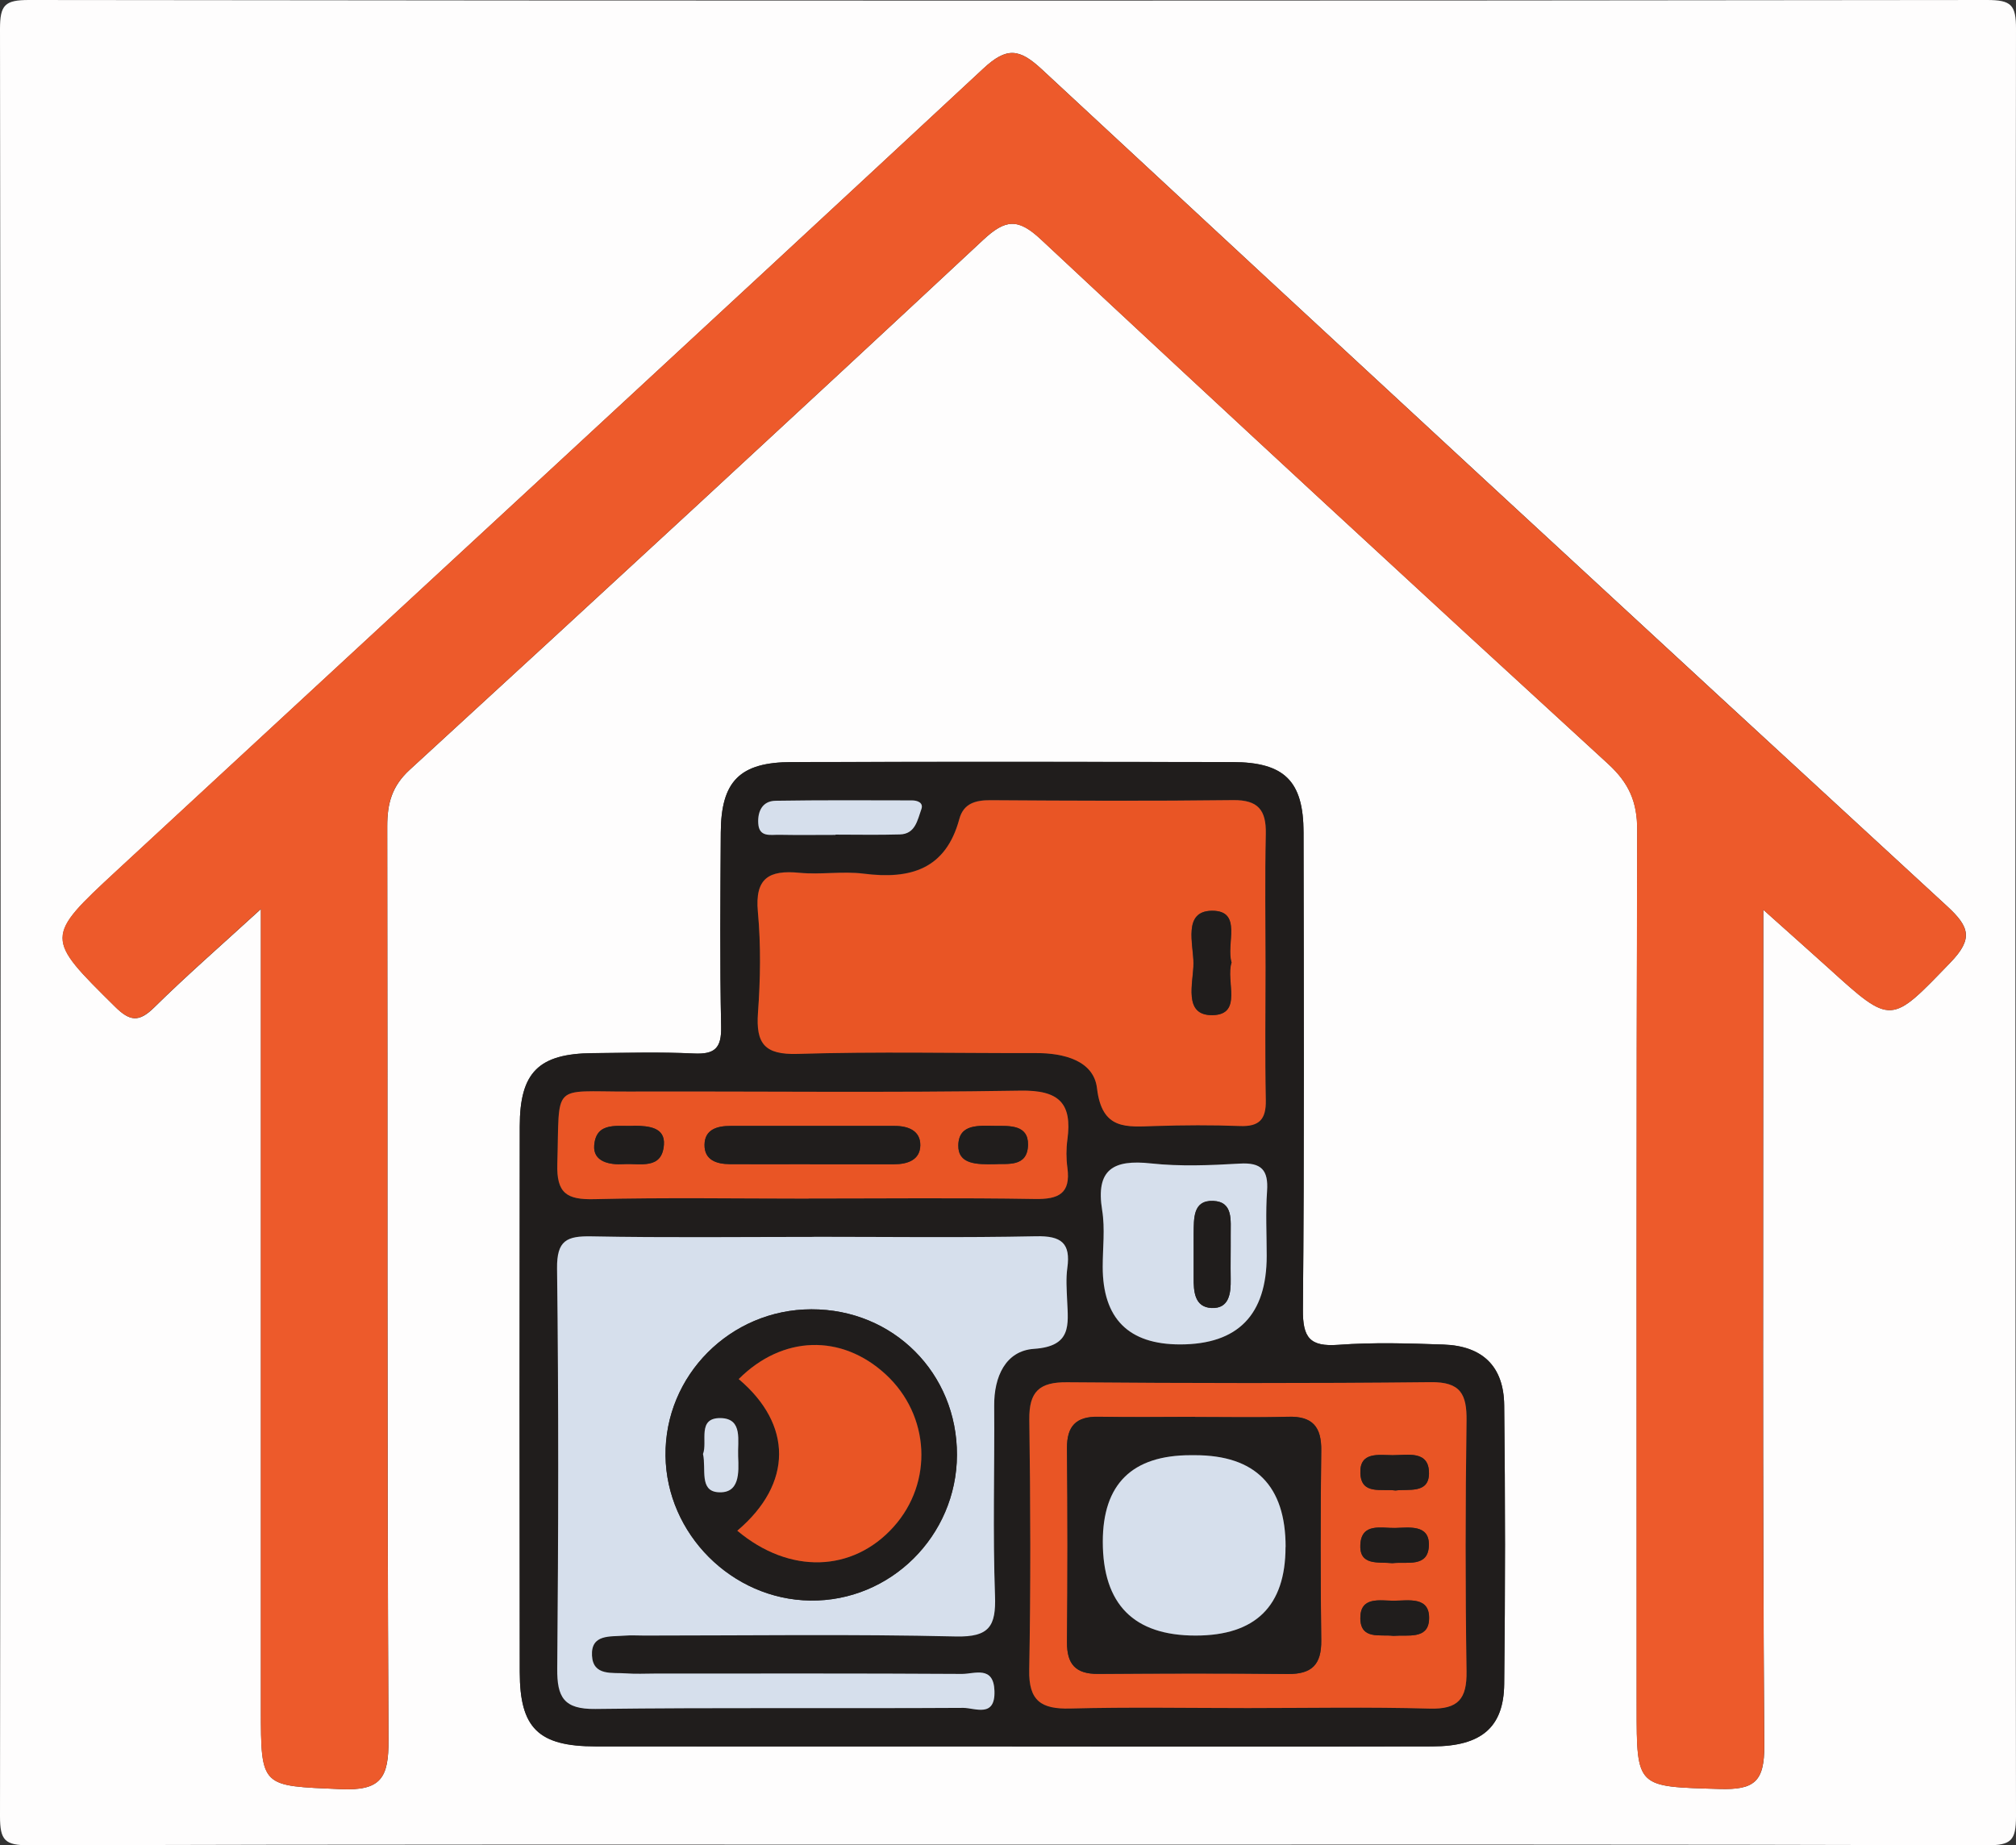
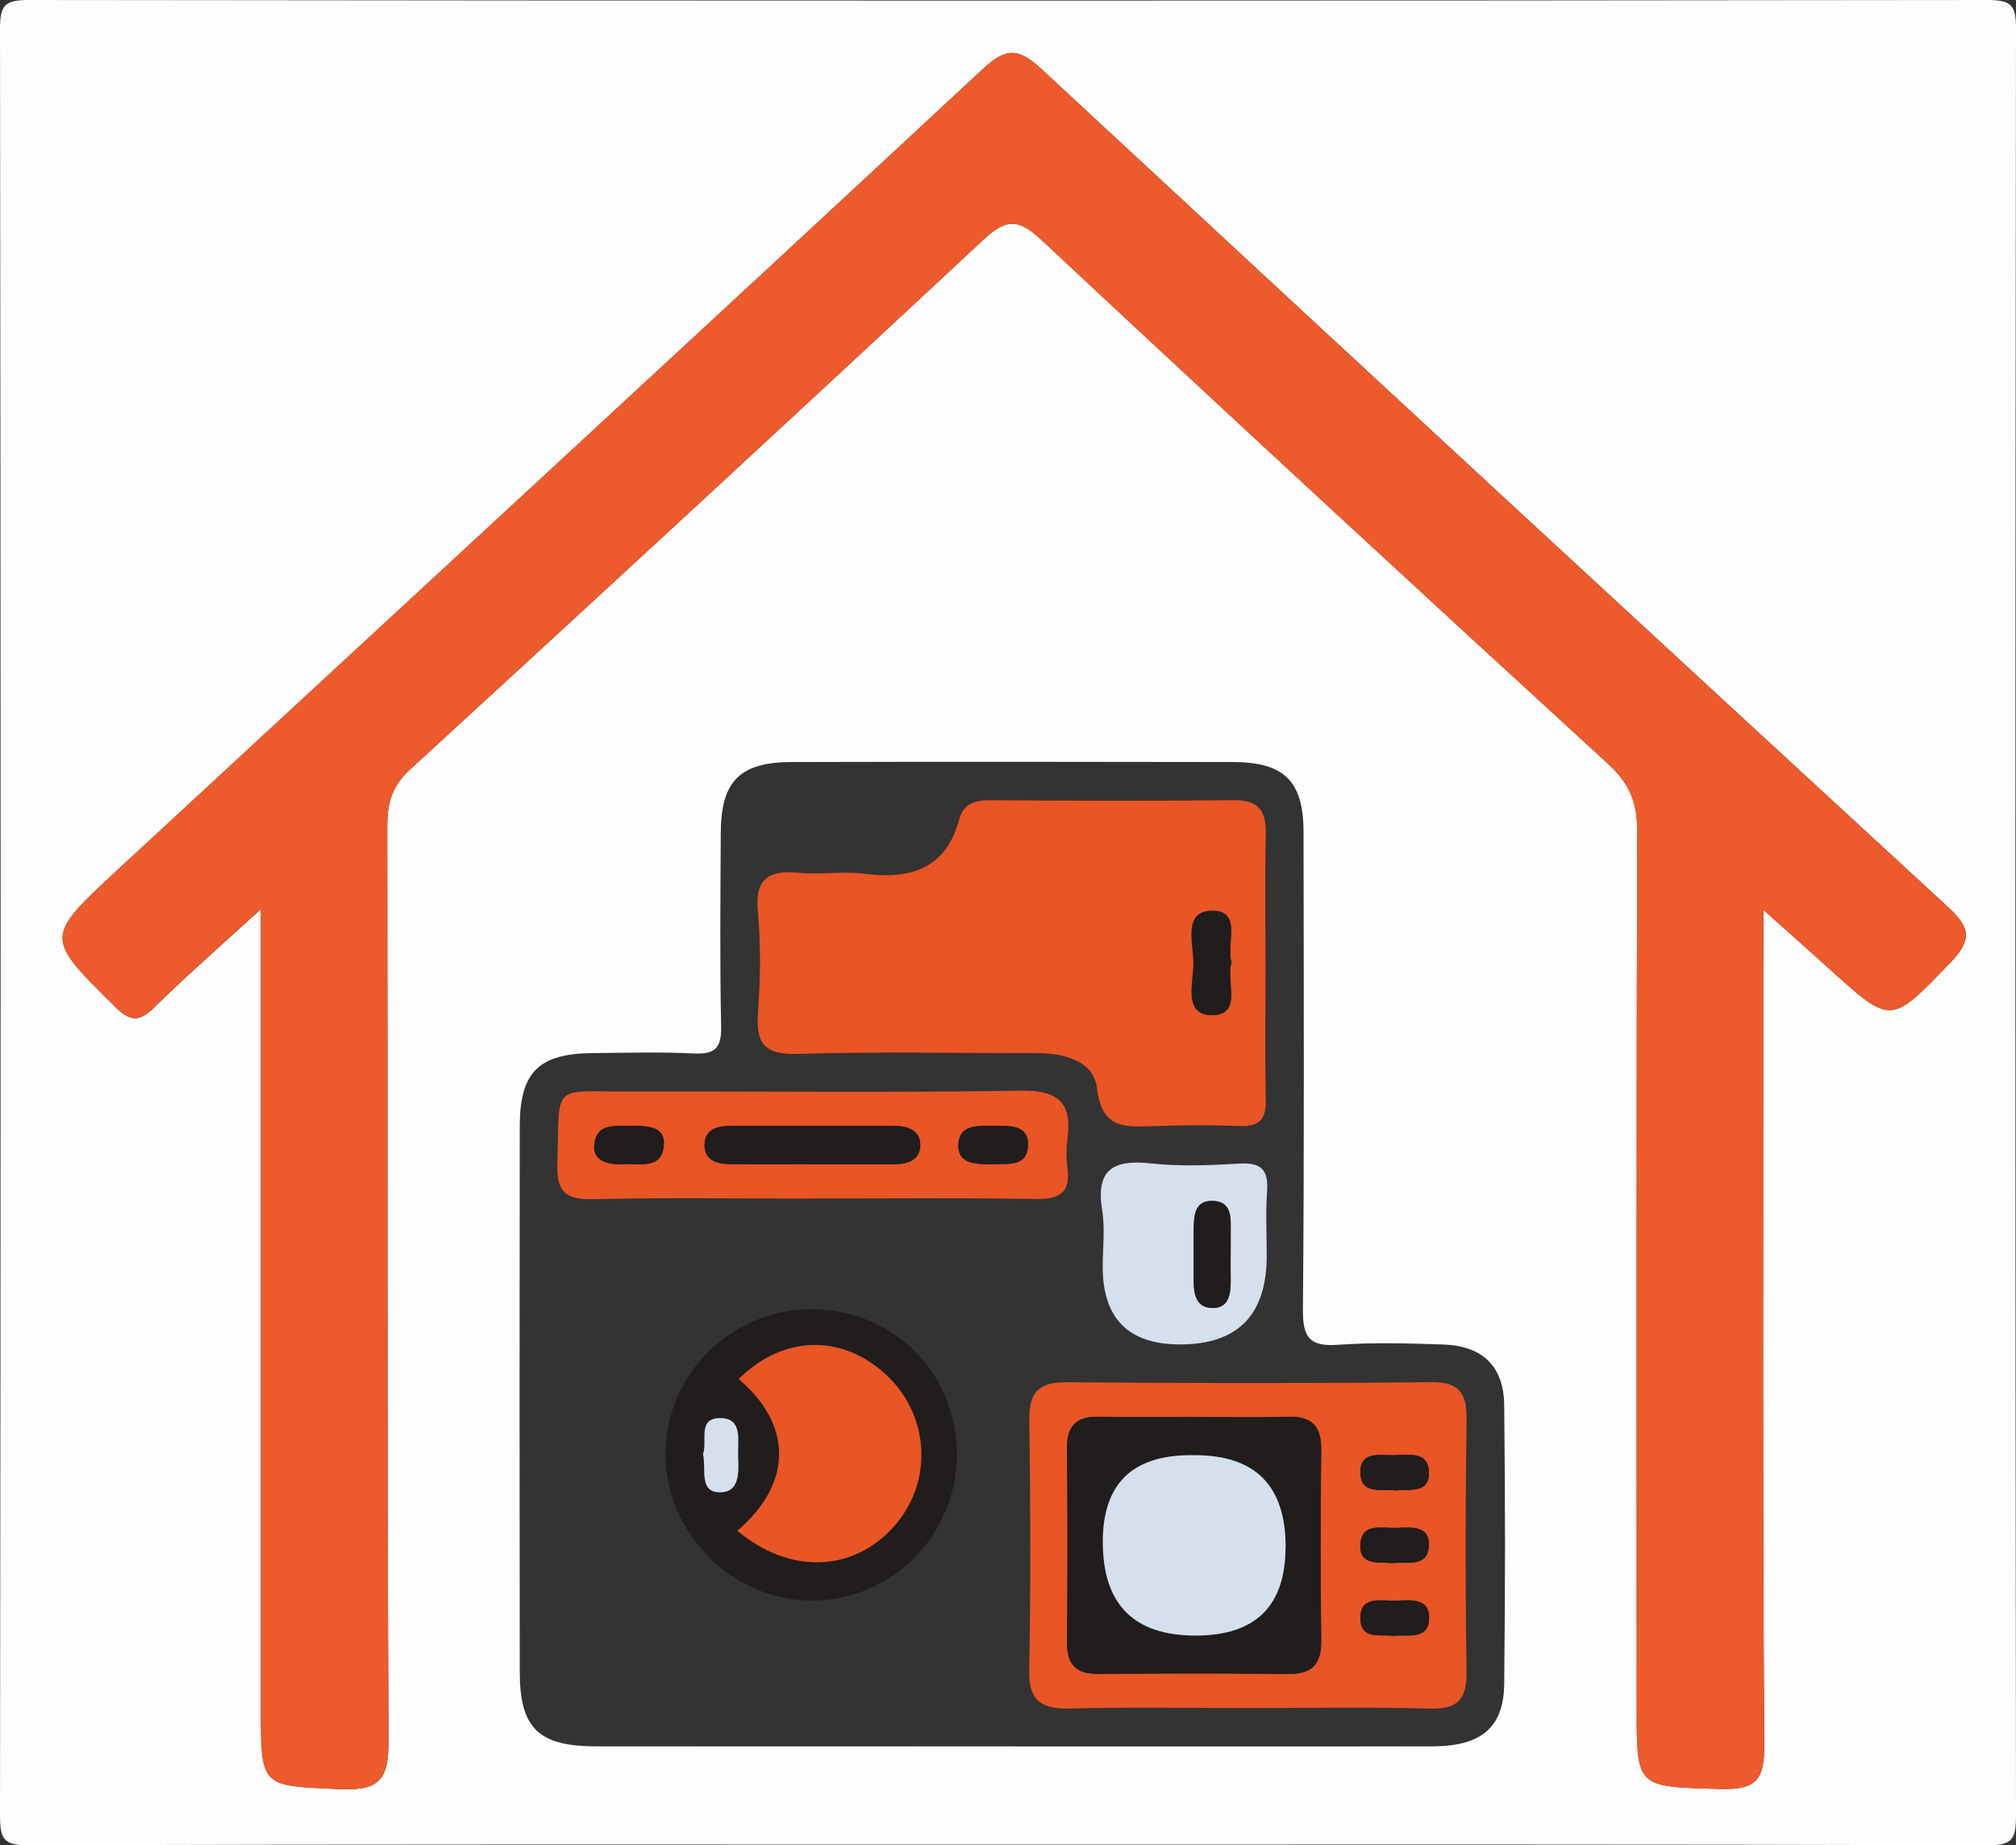
<svg xmlns="http://www.w3.org/2000/svg" id="a" data-name="Layer 1" viewBox="0 0 222.75 203.89">
  <rect x="0" y="0" width="222.75" height="203.89" fill="#333333" stroke="none" />
  <defs>
    <style>      .b {        fill: #201d1c;      }      .c {        fill: #fefdfd;      }      .d {        fill: #d6dfec;      }      .e {        fill: #ed5a2b;      }      .f {        fill: #e95525;      }    </style>
  </defs>
  <path class="c" d="M111.38,203.82c-36.06,0-72.12-.04-108.17,.07C.54,203.9,0,203.35,0,200.69,.09,134.86,.09,69.03,0,3.2,0,.54,.54,0,3.2,0c72.12,.09,144.23,.09,216.35,0,2.67,0,3.21,.54,3.2,3.2-.09,65.83-.09,131.66,0,197.49,0,2.67-.54,3.21-3.2,3.2-36.06-.11-72.12-.07-108.17-.07ZM28.83,100.42c0,30.27,0,59.31,0,88.34,0,8.82,.01,8.54,8.81,8.93,4.47,.2,5.31-1.25,5.29-5.44-.18-33.65-.08-67.3-.14-100.95,0-2.53,.51-4.44,2.5-6.26,21.18-19.43,42.31-38.92,63.33-58.52,2.48-2.31,3.86-2.44,6.41-.05,20.78,19.42,41.68,38.72,62.65,57.93,2.3,2.11,3.23,4.19,3.22,7.29-.1,32.31-.06,64.62-.06,96.93,0,8.98,0,8.78,9.14,9.05,3.83,.11,4.99-.76,4.96-4.83-.2-28.88-.11-57.77-.11-86.66,0-1.57,0-3.14,0-5.66,2.88,2.58,5.06,4.51,7.22,6.46,7,6.35,6.85,6.21,13.45-.62,2.55-2.64,2.11-3.95-.35-6.22-33.42-30.76-66.78-61.59-100.06-92.5-2.47-2.29-3.87-2.46-6.44-.06-31.85,29.61-63.83,59.08-95.74,88.62-8,7.4-7.9,7.41-.21,15.02,1.64,1.63,2.64,1.77,4.33,.11,3.56-3.51,7.34-6.8,11.82-10.9Zm83,92.55c15.49,0,30.98,.02,46.47-.01,5.35-.01,7.85-2.08,7.9-6.88,.12-10.27,.12-20.55,0-30.82-.05-4.3-2.4-6.55-6.71-6.7-3.87-.13-7.76-.25-11.61,.03-3.16,.23-3.95-.78-3.92-3.91,.16-17.57,.09-35.13,.07-52.7,0-5.68-2.11-7.77-7.85-7.78-16.23-.03-32.47-.04-48.7,0-5.73,.01-7.81,2.11-7.84,7.79-.04,7.15-.11,14.29,.04,21.44,.05,2.39-.7,3.08-3.02,2.97-3.72-.18-7.44-.07-11.17-.04-5.97,.05-8.06,2.11-8.06,8.09-.03,20.1-.03,40.2,0,60.29,0,6.2,2.07,8.21,8.38,8.22,15.34,.02,30.68,0,46.02,0Z" />
  <path class="e" d="M28.83,100.42c-4.48,4.1-8.25,7.39-11.82,10.9-1.69,1.66-2.68,1.52-4.33-.11-7.69-7.61-7.79-7.61,.21-15.02C44.81,66.66,76.79,37.19,108.64,7.58c2.58-2.39,3.97-2.23,6.44,.06,33.28,30.91,66.63,61.75,100.06,92.5,2.46,2.27,2.9,3.58,.35,6.22-6.6,6.83-6.45,6.97-13.45,.62-2.16-1.95-4.33-3.88-7.22-6.46,0,2.52,0,4.09,0,5.66,0,28.89-.09,57.77,.11,86.66,.03,4.07-1.13,4.94-4.96,4.83-9.13-.27-9.14-.07-9.14-9.05,0-32.31-.04-64.62,.06-96.93,0-3.1-.92-5.18-3.22-7.29-20.97-19.21-41.87-38.51-62.65-57.93-2.55-2.38-3.93-2.26-6.41,.05-21.02,19.6-42.15,39.09-63.33,58.52-1.99,1.82-2.5,3.73-2.5,6.26,.06,33.65-.04,67.3,.14,100.95,.02,4.19-.81,5.64-5.29,5.44-8.8-.39-8.81-.11-8.81-8.93,0-29.03,0-58.06,0-88.34Z" />
-   <path class="b" d="M111.83,192.97c-15.34,0-30.68,.01-46.02,0-6.32,0-8.38-2.02-8.38-8.22-.02-20.1-.03-40.2,0-60.29,0-5.98,2.1-8.03,8.06-8.09,3.72-.03,7.45-.14,11.17,.04,2.32,.11,3.07-.59,3.02-2.97-.15-7.14-.08-14.29-.04-21.44,.03-5.69,2.1-7.78,7.84-7.79,16.23-.04,32.47-.04,48.7,0,5.74,.01,7.84,2.1,7.85,7.78,.03,17.57,.09,35.14-.07,52.7-.03,3.13,.76,4.14,3.92,3.91,3.85-.29,7.74-.17,11.61-.03,4.31,.15,6.66,2.4,6.71,6.7,.12,10.27,.12,20.55,0,30.82-.06,4.79-2.55,6.87-7.9,6.88-15.49,.03-30.98,.01-46.47,.01Zm-21.91-56.31c-8.19,0-16.38,.1-24.57-.06-2.73-.05-3.85,.43-3.81,3.56,.18,14.73,.15,29.47,.02,44.2-.03,3.17,.73,4.51,4.21,4.46,13.55-.17,27.1-.04,40.65-.12,1.29,0,3.55,1.14,3.45-1.87-.09-2.84-2.21-1.87-3.59-1.88-11.32-.07-22.63-.04-33.95-.04-1.04,0-2.09,.06-3.13-.02-1.54-.12-3.68,.32-3.8-1.97-.12-2.38,2.01-2.06,3.58-2.2,.74-.06,1.49-.01,2.23-.01,11.47,0,22.94-.17,34.4,.1,3.69,.09,4.43-1.12,4.32-4.5-.25-6.99-.03-13.99-.09-20.98-.02-3.22,1.27-6.09,4.4-6.3,4.19-.28,3.78-2.67,3.66-5.36-.05-1.19-.15-2.4,.02-3.57,.39-2.76-.67-3.57-3.44-3.51-8.19,.18-16.38,.06-24.57,.06Zm49.91-29.82c0-4.91-.08-9.82,.03-14.73,.06-2.61-.84-3.75-3.61-3.72-8.93,.11-17.86,.07-26.79,.01-1.67-.01-3,.34-3.46,2.07-1.51,5.57-5.41,6.7-10.55,6.05-2.34-.3-4.77,.13-7.13-.1-3.34-.32-4.92,.57-4.58,4.32,.34,3.69,.28,7.45,.01,11.15-.24,3.41,.73,4.66,4.38,4.54,8.77-.27,17.56-.07,26.34-.09,3.06,0,6.38,.82,6.74,3.89,.55,4.68,3.29,4.27,6.42,4.17,3.12-.09,6.25-.11,9.38,0,2.13,.08,2.89-.74,2.85-2.85-.1-4.91-.03-9.82-.03-14.73Zm-1.96,81.89c6.7,0,13.4-.13,20.09,.06,3.16,.09,4.13-1.07,4.08-4.14-.15-9.22-.13-18.44,0-27.66,.04-2.93-.66-4.31-3.95-4.27-13.39,.15-26.78,.13-40.17,.01-3.08-.03-4.23,1.03-4.19,4.13,.13,9.22,.16,18.44-.01,27.66-.06,3.43,1.34,4.35,4.52,4.26,6.54-.17,13.09-.05,19.64-.05Zm-48.55-56.3c8.34,0,16.68-.09,25.02,.05,2.62,.04,3.97-.6,3.59-3.45-.14-1.02-.14-2.1,0-3.12,.54-4.02-.93-5.48-5.18-5.4-14.44,.25-28.89,.07-43.34,.1-8.57,.02-7.57-1.06-7.84,7.99-.1,3.26,1.05,3.97,4.07,3.9,7.89-.19,15.79-.07,23.68-.06Zm50.63,6.32c0-2.38-.13-4.77,.04-7.14,.16-2.32-.62-3.18-3.01-3.04-3.27,.19-6.58,.33-9.82-.02-4.14-.45-6.13,.64-5.39,5.18,.33,2.03,.06,4.16,.06,6.24q0,8.58,8.55,8.58,9.57,0,9.57-9.79Zm-47.63-46.51v-.03c2.37,0,4.74,.05,7.1-.02,1.73-.05,1.95-1.59,2.38-2.78,.26-.73-.43-.97-1.03-.98-5.03-.01-10.06-.05-15.09,.04-1.46,.02-1.98,1.18-1.9,2.5,.09,1.57,1.37,1.24,2.33,1.26,2.07,.04,4.14,.01,6.22,.01Z" />
-   <path class="d" d="M89.92,136.66c8.19,0,16.38,.11,24.57-.06,2.77-.06,3.83,.75,3.44,3.51-.16,1.17-.07,2.38-.02,3.57,.12,2.7,.53,5.08-3.66,5.36-3.14,.21-4.43,3.08-4.4,6.3,.05,7-.16,14,.09,20.98,.12,3.37-.63,4.58-4.32,4.5-11.46-.27-22.93-.1-34.4-.1-.74,0-1.49-.05-2.23,.01-1.57,.13-3.7-.19-3.58,2.2,.12,2.3,2.26,1.85,3.8,1.97,1.04,.08,2.08,.02,3.13,.02,11.32,0,22.63-.03,33.95,.04,1.38,0,3.5-.96,3.59,1.88,.1,3.01-2.16,1.87-3.45,1.87-13.55,.08-27.1-.05-40.65,.12-3.48,.04-4.24-1.29-4.21-4.46,.13-14.73,.16-29.47-.02-44.2-.04-3.13,1.08-3.61,3.81-3.56,8.19,.16,16.38,.06,24.57,.06Zm-.27,8.01c-8.95,.02-16.22,7.32-16.11,16.18,.1,8.64,7.33,15.88,15.98,16,8.87,.12,16.19-7.14,16.22-16.08,.03-9.04-7.04-16.12-16.08-16.1Z" />
  <path class="f" d="M139.83,106.84c0,4.91-.07,9.82,.03,14.73,.04,2.11-.72,2.93-2.85,2.85-3.12-.12-6.25-.1-9.38,0-3.14,.09-5.87,.5-6.42-4.17-.36-3.07-3.68-3.9-6.74-3.89-8.78,.02-17.57-.18-26.34,.09-3.65,.11-4.62-1.13-4.38-4.54,.27-3.7,.33-7.46-.01-11.15-.35-3.75,1.24-4.64,4.58-4.32,2.36,.23,4.79-.2,7.13,.1,5.14,.65,9.05-.48,10.55-6.05,.47-1.72,1.79-2.08,3.46-2.07,8.93,.06,17.86,.1,26.79-.01,2.77-.03,3.66,1.11,3.61,3.72-.11,4.91-.03,9.82-.03,14.73Zm-3.76-.48c-.67-2.03,1.27-5.77-2.19-5.73-3.22,.04-2.02,3.69-2.02,5.82,0,2.11-1.19,5.77,2.1,5.71,3.38-.06,1.42-3.77,2.1-5.81Z" />
  <path class="f" d="M137.88,188.73c-6.55,0-13.1-.12-19.64,.05-3.18,.08-4.59-.83-4.52-4.26,.17-9.22,.14-18.44,.01-27.66-.04-3.11,1.11-4.16,4.19-4.13,13.39,.11,26.78,.13,40.17-.01,3.3-.04,3.99,1.34,3.95,4.27-.13,9.22-.14,18.44,0,27.66,.05,3.08-.92,4.23-4.08,4.14-6.69-.19-13.39-.06-20.09-.06Zm-5.82-32.16c-3.57,0-7.14,.05-10.71-.02-2.45-.04-3.48,1.02-3.45,3.49,.07,7.13,.07,14.27,0,21.41-.02,2.45,.96,3.53,3.43,3.51,6.99-.05,13.98-.07,20.97,.01,2.67,.03,3.72-1.06,3.69-3.72-.09-6.99-.09-13.97,0-20.96,.04-2.65-.98-3.82-3.66-3.74-3.42,.1-6.84,.02-10.26,.03Zm22.14,8.12c1.4-.2,3.66,.4,3.69-1.87,.03-2.61-2.37-2.02-4.02-2.03-1.52-.01-3.68-.42-3.56,2.02,.11,2.38,2.29,1.67,3.89,1.88Zm-.35,8.03c1.6-.19,4.01,.54,4.03-2.04,.01-2.27-2.21-1.88-3.75-1.85-1.5,.03-3.66-.58-3.82,1.77-.17,2.46,1.99,1.95,3.55,2.12Zm.1,8.03c1.58-.13,3.81,.42,3.94-1.77,.15-2.65-2.28-2.1-3.93-2.11-1.51,0-3.67-.49-3.66,1.93,.02,2.41,2.19,1.77,3.64,1.95Z" />
  <path class="f" d="M89.33,132.44c-7.89,0-15.79-.13-23.68,.06-3.02,.07-4.17-.64-4.07-3.9,.27-9.05-.73-7.97,7.84-7.99,14.45-.04,28.9,.14,43.34-.1,4.26-.07,5.72,1.39,5.18,5.4-.14,1.02-.14,2.1,0,3.12,.38,2.85-.97,3.5-3.59,3.45-8.34-.14-16.68-.05-25.02-.05Zm.17-3.8c3.11,0,6.21,0,9.32,0,1.48,0,2.85-.49,2.87-2.09,.02-1.61-1.33-2.14-2.81-2.14-6.06,0-12.13,0-18.19,0-1.44,0-2.82,.39-2.84,2.08-.02,1.7,1.34,2.13,2.79,2.14,2.96,.02,5.92,0,8.87,0Zm-19.36-4.25c-1.81,.13-4.27-.55-4.49,2.17-.14,1.8,1.67,2.17,3.24,2.07,1.78-.12,4.26,.67,4.46-2.15,.14-1.92-1.68-2.07-3.21-2.1Zm39.72,4.25c1.38-.1,3.67,.4,3.72-2.14,.04-2.23-2.02-2.09-3.64-2.09-1.74,0-4.01-.28-4.06,2.14-.05,2.1,2,2.13,3.98,2.09Z" />
  <path class="d" d="M139.96,138.76q0,9.79-9.57,9.79-8.55,0-8.55-8.58c0-2.08,.27-4.21-.06-6.24-.74-4.54,1.25-5.63,5.39-5.18,3.24,.35,6.55,.21,9.82,.02,2.39-.14,3.17,.72,3.01,3.04-.17,2.37-.04,4.76-.04,7.14Zm-8.07-.71c0,1.03,0,2.06,0,3.1-.01,1.54,.09,3.29,1.98,3.38,1.94,.08,2.14-1.61,2.11-3.19-.03-1.62,0-3.24,0-4.86-.02-1.59,.32-3.69-1.93-3.78-2.26-.09-2.13,1.96-2.16,3.59-.01,.59,0,1.18,0,1.77Z" />
-   <path class="d" d="M92.33,92.25c-2.07,0-4.14,.03-6.22-.01-.97-.02-2.24,.31-2.33-1.26-.08-1.32,.45-2.47,1.9-2.5,5.03-.08,10.06-.05,15.09-.04,.6,0,1.3,.25,1.03,.98-.43,1.19-.66,2.74-2.38,2.78-2.37,.07-4.73,.02-7.1,.02v.03Z" />
  <path class="b" d="M89.65,144.67c9.05-.02,16.11,7.06,16.08,16.1-.03,8.94-7.36,16.21-16.22,16.08-8.65-.12-15.87-7.36-15.98-16-.1-8.87,7.16-16.17,16.11-16.18Zm-8.17,24.46c5.77,4.84,12.75,4.59,17.26-.43,4.41-4.91,4.03-12.32-.86-16.84-4.9-4.52-11.41-4.32-16.25,.51,5.94,5.02,6,11.55-.15,16.75Zm-3.81-8.46c.36,1.63-.43,4.05,1.64,4.21,2.42,.19,2.32-2.16,2.24-3.96-.08-1.69,.57-4.18-1.93-4.23-2.65-.05-1.41,2.64-1.96,3.98Z" />
  <path class="b" d="M136.08,106.36c-.67,2.04,1.28,5.75-2.1,5.81-3.3,.06-2.1-3.6-2.1-5.71,0-2.13-1.2-5.78,2.02-5.82,3.46-.04,1.52,3.7,2.19,5.73Z" />
  <path class="b" d="M132.06,156.57c3.42,0,6.84,.07,10.26-.03,2.69-.08,3.7,1.1,3.66,3.74-.09,6.99-.09,13.97,0,20.96,.04,2.66-1.02,3.75-3.69,3.72-6.99-.08-13.98-.06-20.97-.01-2.47,.02-3.45-1.06-3.43-3.51,.07-7.13,.07-14.27,0-21.41-.02-2.46,1.01-3.53,3.45-3.49,3.57,.06,7.14,.02,10.71,.01Zm9.98,14.36q0-10.14-10.03-10.14h-.45q-9.72,0-9.72,9.56,0,10.37,10.25,10.37,9.94,0,9.94-9.79Z" />
  <path class="b" d="M154.2,164.69c-1.61-.21-3.78,.5-3.89-1.88-.12-2.44,2.04-2.03,3.56-2.02,1.65,.01,4.05-.58,4.02,2.03-.03,2.27-2.29,1.67-3.69,1.87Z" />
  <path class="b" d="M153.86,172.72c-1.55-.16-3.72,.35-3.55-2.12,.17-2.35,2.32-1.74,3.82-1.77,1.54-.03,3.77-.42,3.75,1.85-.02,2.58-2.43,1.85-4.03,2.04Z" />
  <path class="b" d="M153.95,180.75c-1.45-.18-3.63,.47-3.64-1.95-.02-2.42,2.14-1.94,3.66-1.93,1.65,0,4.08-.54,3.93,2.11-.12,2.19-2.35,1.64-3.94,1.77Z" />
  <path class="b" d="M89.5,128.63c-2.96,0-5.92,.02-8.87,0-1.45-.01-2.81-.44-2.79-2.14,.02-1.7,1.4-2.08,2.84-2.08,6.06-.01,12.13,0,18.19,0,1.48,0,2.83,.53,2.81,2.14-.02,1.61-1.39,2.09-2.87,2.09-3.11,0-6.21,0-9.32,0Z" />
  <path class="b" d="M70.15,124.39c1.53,.03,3.35,.17,3.21,2.09-.2,2.82-2.68,2.03-4.46,2.15-1.57,.1-3.38-.28-3.24-2.07,.21-2.73,2.68-2.04,4.49-2.17Z" />
  <path class="b" d="M109.87,128.63c-1.98,.04-4.02,0-3.98-2.09,.05-2.42,2.32-2.15,4.06-2.14,1.62,0,3.68-.13,3.64,2.09-.05,2.54-2.34,2.04-3.72,2.14Z" />
  <path class="b" d="M131.89,138.05c0-.59,0-1.18,0-1.77,.03-1.63-.11-3.69,2.16-3.59,2.24,.09,1.91,2.19,1.93,3.78,.02,1.62-.02,3.24,0,4.86,.03,1.58-.17,3.27-2.11,3.19-1.89-.08-2-1.83-1.98-3.38,0-1.03,0-2.06,0-3.1Z" />
  <path class="f" d="M81.47,169.13c6.15-5.21,6.1-11.73,.15-16.75,4.83-4.83,11.35-5.03,16.25-.51,4.89,4.52,5.27,11.93,.86,16.84-4.51,5.02-11.49,5.27-17.26,.43Z" />
  <path class="d" d="M77.67,160.67c.55-1.34-.7-4.03,1.96-3.98,2.5,.05,1.85,2.54,1.93,4.23,.08,1.81,.18,4.15-2.24,3.96-2.07-.16-1.28-2.58-1.64-4.21Z" />
  <path class="d" d="M142.04,170.93q0,9.79-9.94,9.79-10.25,0-10.25-10.37,0-9.56,9.72-9.56h.45q10.03,0,10.03,10.14Z" />
</svg>